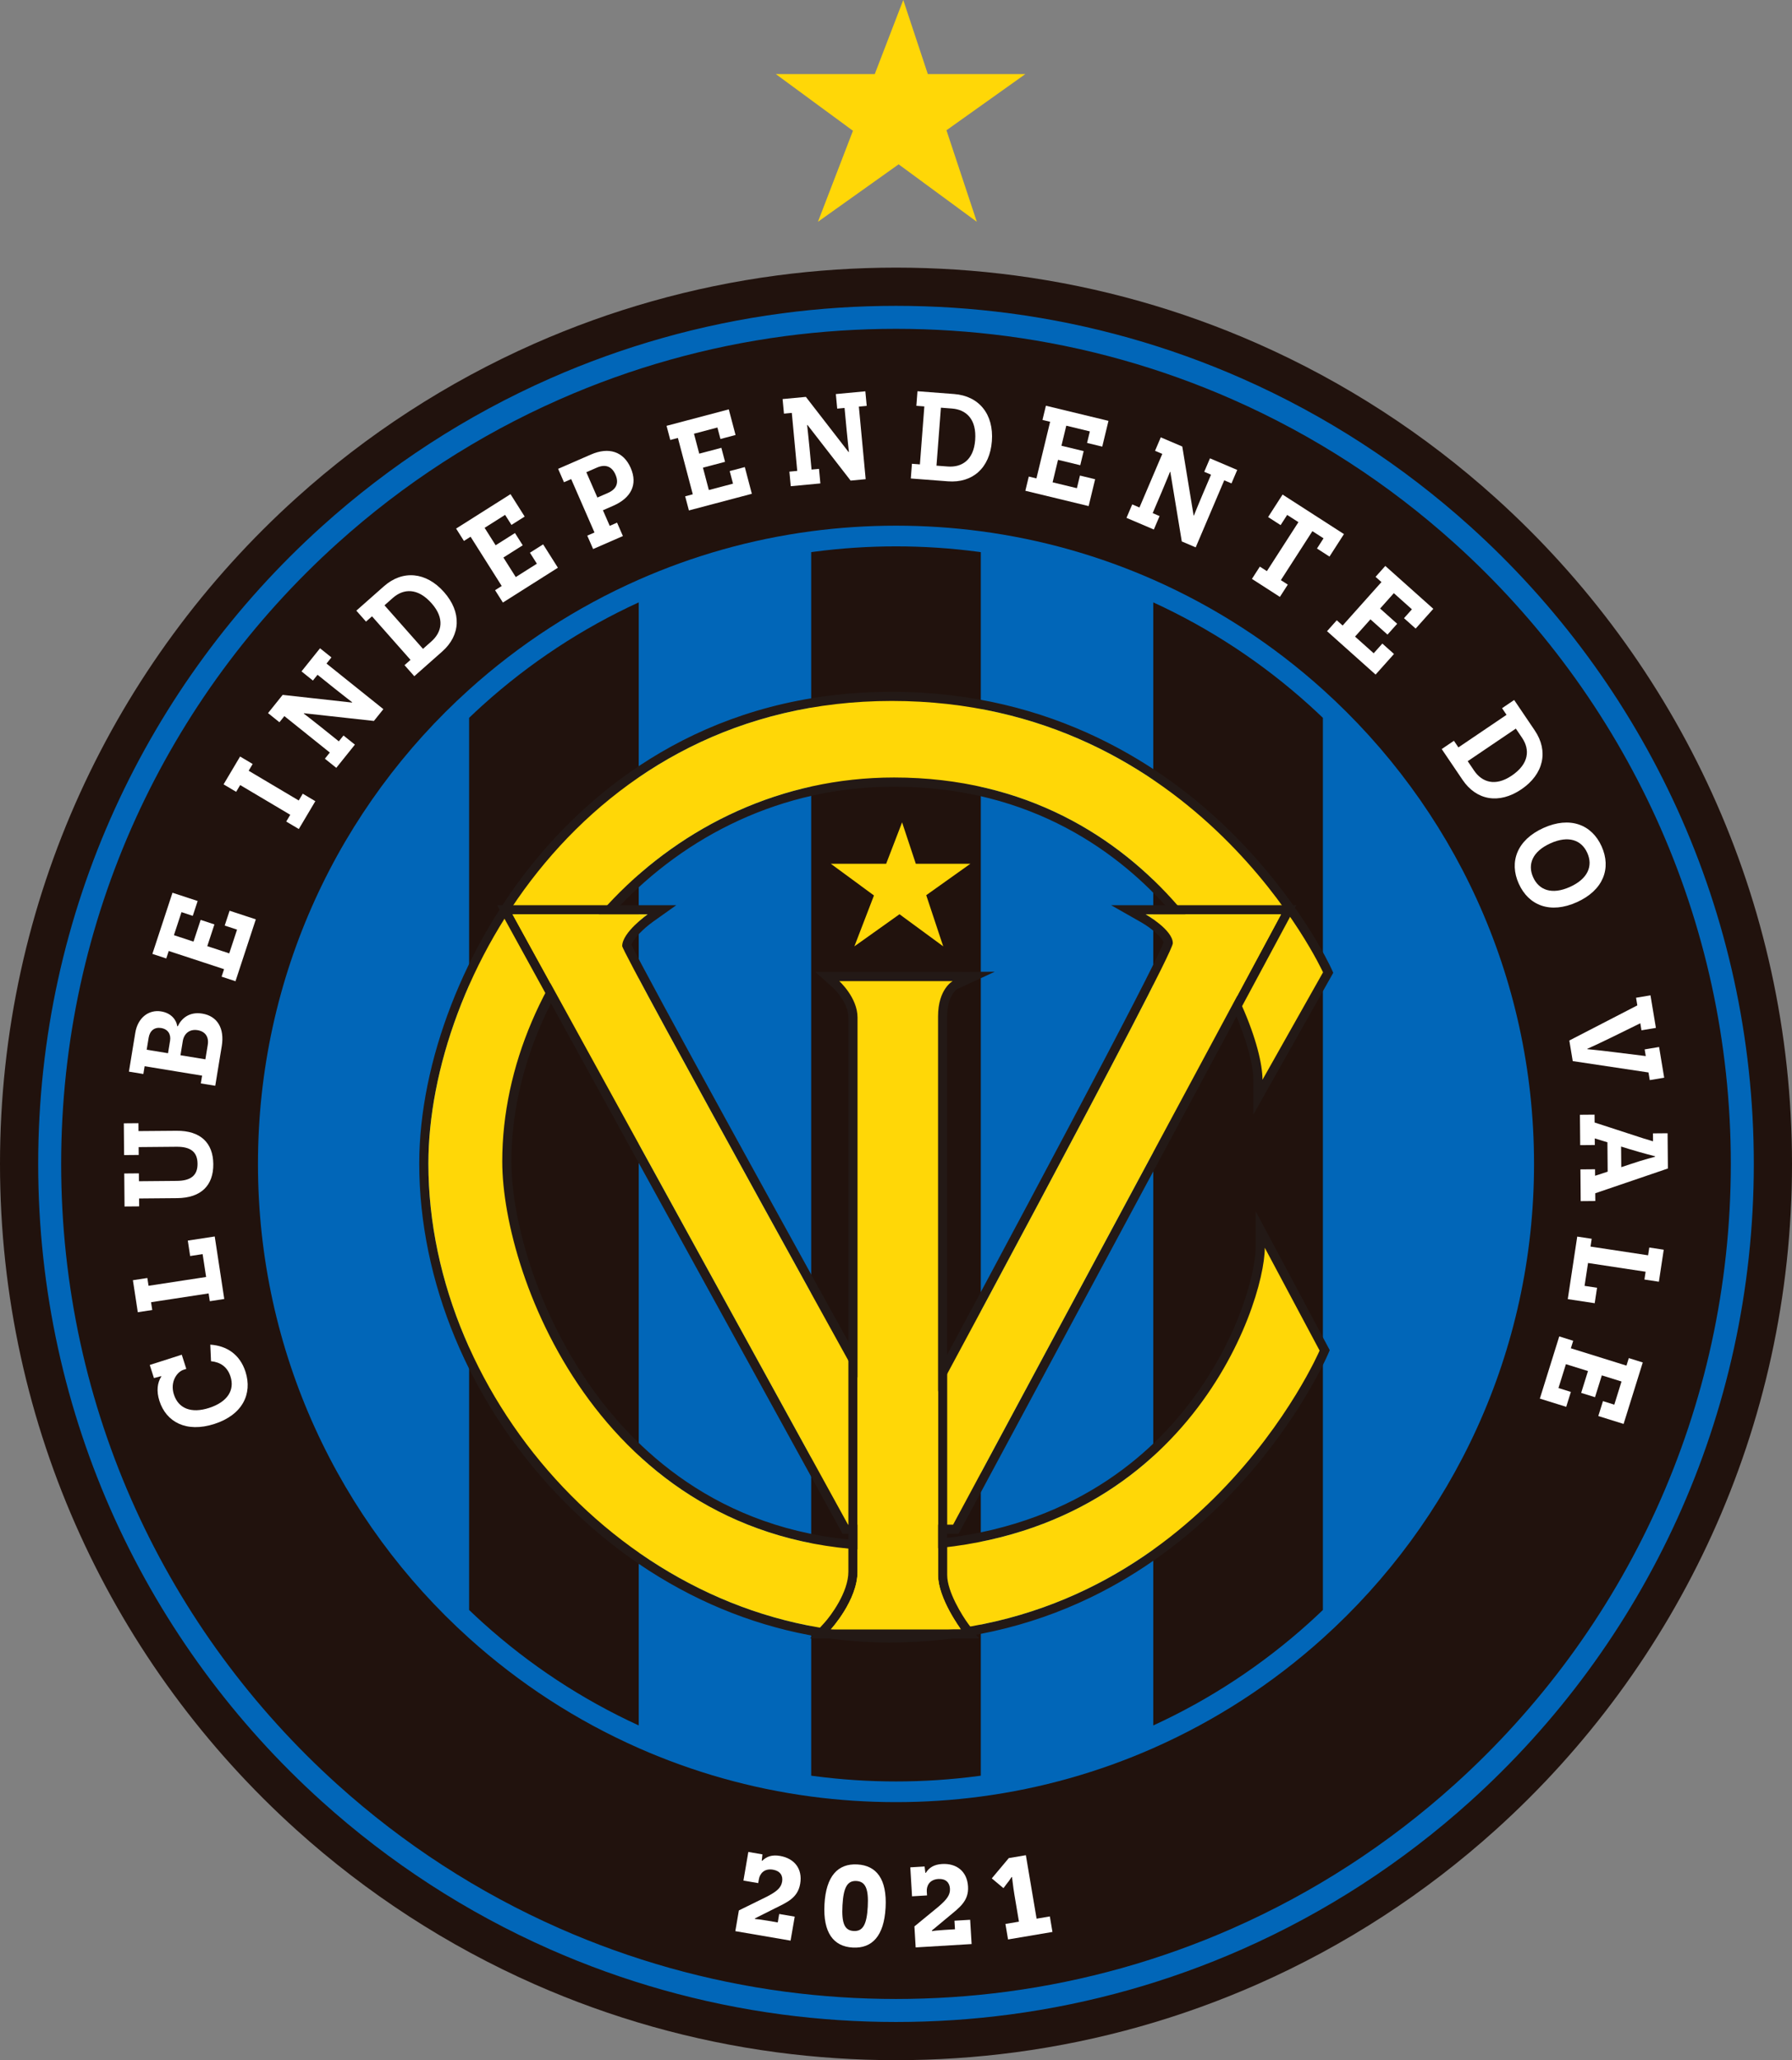
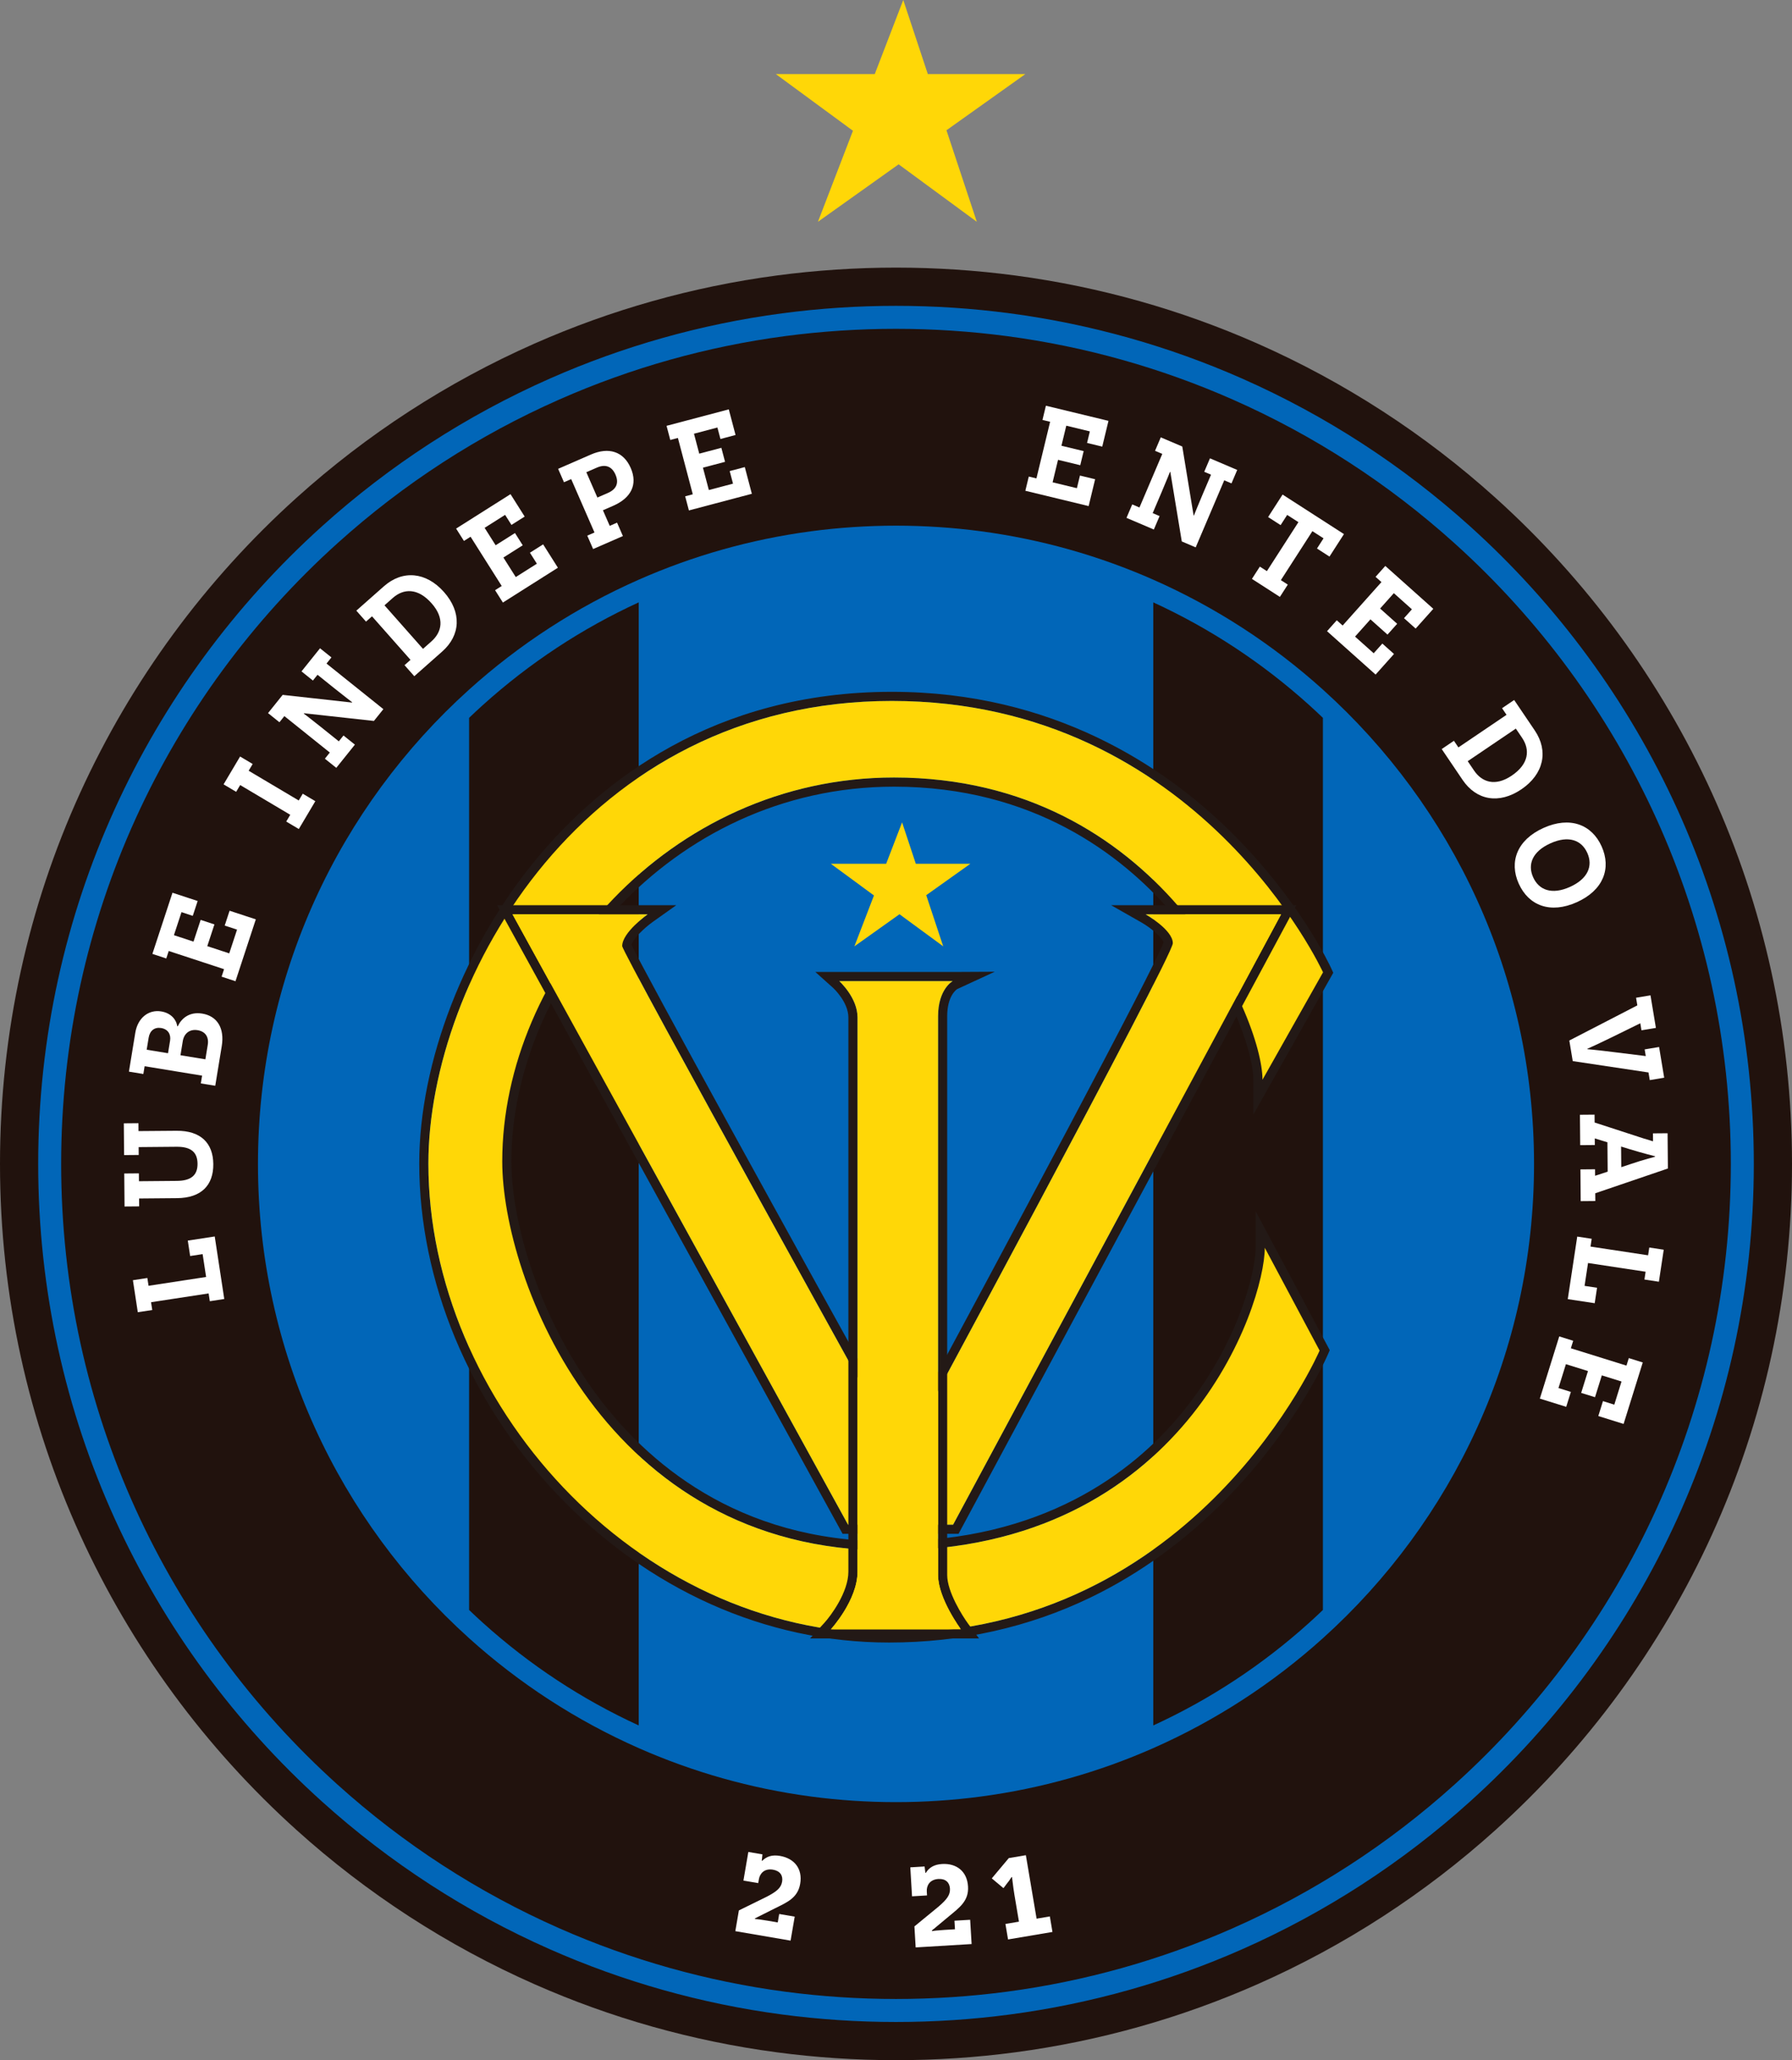
<svg xmlns="http://www.w3.org/2000/svg" version="1.1" id="Camada_2" x="0px" y="0px" viewBox="0 0 1560.14 1793.08" style="enable-background:new 0 0 1560.14 1793.08;" xml:space="preserve">
  <rect x="0" y="0" width="1560.14" height="1793.08" fill="#808080" stroke="none" />
  <style type="text/css">
	.st0{fill:#21120D;}
	.st1{fill:#0166B8;}
	.st2{fill:#FFFFFF;}
	.st3{fill:#231916;}
	.st4{fill:#FFD707;}
</style>
  <g>
    <g>
      <path class="st0" d="M1560.14,1013c0,230.11-99.65,436.97-258.14,579.73c-61.14,55.11-131.07,100.66-207.39,134.32    c-65.99,29.11-136.78,49.35-210.84,59.19c-33.93,4.49-68.53,6.82-103.69,6.82c-35.16,0-69.77-2.33-103.69-6.82    c-74.06-9.84-144.86-30.08-210.84-59.19c-76.32-33.66-146.25-79.22-207.39-134.32C99.65,1449.97,0,1243.12,0,1013    s99.65-436.97,258.14-579.73c61.14-55.11,131.07-100.66,207.39-134.32c65.99-29.11,136.78-49.35,210.84-59.19    c33.93-4.49,68.53-6.83,103.69-6.83c35.16,0,69.77,2.33,103.69,6.83c74.06,9.84,144.86,30.08,210.84,59.19    c76.32,33.66,146.25,79.22,207.39,134.32C1460.49,576.04,1560.14,782.89,1560.14,1013z" />
      <g>
        <path class="st1" d="M780.07,286.19c32.27,0,64.78,2.14,96.64,6.36c67.83,9.02,133.92,27.57,196.42,55.14     c70.64,31.15,135.65,73.26,193.23,125.16c36.91,33.24,70.52,70.38,99.89,110.38c29.62,40.32,55.1,83.79,75.76,129.19     c21.03,46.24,37.2,94.83,48.06,144.42c11.16,50.96,16.81,103.5,16.81,156.16c0,52.66-5.66,105.2-16.81,156.16     c-10.86,49.6-27.03,98.19-48.06,144.42c-20.65,45.4-46.14,88.87-75.76,129.19c-29.38,40-62.99,77.14-99.9,110.38     c-57.58,51.89-122.59,94-193.23,125.16c-62.5,27.57-128.59,46.13-196.41,55.14c-31.87,4.22-64.38,6.36-96.65,6.36     c-32.26,0-64.78-2.14-96.64-6.36c-67.83-9.02-133.92-27.57-196.42-55.14c-70.64-31.15-135.65-73.26-193.23-125.16     c-36.91-33.24-70.51-70.38-99.9-110.38c-29.62-40.32-55.1-83.79-75.76-129.19c-21.03-46.23-37.2-94.83-48.06-144.42     c-11.16-50.96-16.81-103.5-16.81-156.16c0-52.66,5.66-105.2,16.81-156.16c10.86-49.6,27.03-98.19,48.06-144.42     c20.65-45.4,46.14-88.87,75.76-129.19c29.38-40,62.99-77.14,99.9-110.39c57.58-51.89,122.59-94,193.23-125.16     c62.5-27.57,128.59-46.13,196.41-55.14C715.29,288.33,747.81,286.19,780.07,286.19 M780.07,266.19     c-33.67,0-66.79,2.23-99.27,6.53c-70.91,9.42-138.68,28.8-201.86,56.67c-73.07,32.23-140.01,75.84-198.55,128.6     C128.66,594.66,33.25,792.7,33.25,1013.01c0,220.3,95.4,418.34,247.14,555.02c58.54,52.76,125.48,96.37,198.55,128.6     c63.18,27.87,130.95,47.24,201.86,56.67c32.48,4.3,65.61,6.53,99.27,6.53c33.67,0,66.79-2.23,99.27-6.53     c70.91-9.42,138.68-28.8,201.86-56.67c73.07-32.23,140.01-75.84,198.55-128.6c151.74-136.68,247.14-334.72,247.14-555.02     c0-220.3-95.4-418.34-247.14-555.02c-58.54-52.76-125.48-96.37-198.55-128.6c-63.18-27.87-130.95-47.24-201.86-56.67     C846.86,268.42,813.74,266.19,780.07,266.19L780.07,266.19z" />
      </g>
      <g>
        <path class="st1" d="M1335.55,1013c0,163.86-70.96,311.16-183.82,412.82c-43.54,39.24-93.33,71.68-147.68,95.65     c-46.99,20.73-97.4,35.14-150.14,42.15c-24.16,3.2-48.8,4.86-73.84,4.86s-49.68-1.66-73.84-4.86     c-52.74-7.01-103.15-21.42-150.14-42.15c-54.35-23.97-104.14-56.41-147.68-95.65C295.55,1324.16,224.59,1176.86,224.59,1013     c0-163.86,70.96-311.16,183.82-412.82c43.54-39.24,93.33-71.68,147.68-95.65c46.99-20.73,97.4-35.14,150.14-42.15     c24.16-3.2,48.8-4.86,73.84-4.86s49.68,1.66,73.84,4.86c52.74,7.01,103.15,21.42,150.14,42.15     c54.35,23.97,104.14,56.41,147.68,95.65C1264.59,701.84,1335.55,849.14,1335.55,1013z" />
      </g>
      <g>
-         <path class="st2" d="M183.09,1170.31c13.89,0.92,25.68,8.11,30.66,23.65c6.14,19.17-2.61,37.51-27.16,45.38     c-24.46,7.84-41.93-1.76-47.8-20.1c-2.76-8.6-1.78-15.88,1.66-21.21l-0.1-0.31l-6.32,1.68l-3.65-11.4l27.87-8.93l3.95,12.33     l-2.38,0.76c-5.7,1.83-11.96,10.46-8.41,21.55c3.92,12.23,15.15,16.63,30.49,11.71c16.48-5.28,22.48-15.77,18.8-27.28     c-2.76-8.6-8.83-12.59-16.98-13.41L183.09,1170.31z" />
        <path class="st2" d="M195.25,1130.58l-12.58,1.92l-1.04-6.78l-50.12,7.66l1.04,6.78l-12.58,1.92l-4.26-27.86l12.58-1.92     l1.04,6.78l50.12-7.66l-3.04-19.9l-10.86,1.66l-2.05-13.44l23.45-3.58L195.25,1130.58z" />
        <path class="st2" d="M153.67,984.17c21-0.18,31.87,10.6,32.03,28.99c0.16,18.5-10.52,29.47-31.52,29.65l-33.08,0.29l0.06,6.86     l-12.73,0.11l-0.25-28.73l12.73-0.11l0.06,6.85l32.97-0.29c12.19-0.11,18.13-4.73,18.04-14.96c-0.09-10.34-6.11-14.85-18.3-14.75     l-32.97,0.29l0.06,6.85l-12.73,0.11l-0.24-27.64l12.73-0.11l0.06,6.86L153.67,984.17z" />
        <path class="st2" d="M154.75,893.24c3.08-6.66,9.94-12.93,21.33-11.06c13.21,2.16,19.5,12.89,16.99,28.25L187.4,945l-12.56-2.06     l1.11-6.76l-50.04-8.19l-1.11,6.76l-12.56-2.06l5.54-33.82c2.11-12.89,11.5-20.39,22.56-18.58c8.7,1.42,13.24,7.35,13.99,12.87     L154.75,893.24z M148.06,905.82c0.91-5.58-1.76-10.1-7.78-11.09c-5.69-0.93-9.85,2.25-10.87,8.47l-1.71,10.42l18.58,3.04     L148.06,905.82z M180.87,909.42c1.12-6.87-2.05-11.69-8.82-12.8c-7.09-1.16-11.85,3.02-12.91,9.46l-2.02,12.35l21.69,3.55     L180.87,909.42z" />
        <path class="st2" d="M205.02,854.01l-12.09-3.98l2.14-6.51l-48.17-15.83l-2.14,6.51l-12.09-3.98l17.5-53.23l21.91,7.2     l-4.25,12.92l-9.82-3.23l-6.59,20.05l17.05,5.61l6.22-18.92l11.99,3.94l-6.22,18.92l19.12,6.29l6.8-20.67l-10.75-3.53l4.25-12.92     l22.84,7.51L205.02,854.01z" />
        <path class="st2" d="M263.58,690.81l10.95,6.5l-14.38,24.23l-10.95-6.5l3.5-5.89l-43.6-25.88l-3.5,5.89l-10.95-6.5l14.38-24.23     l10.95,6.5l-3.5,5.89l43.6,25.88L263.58,690.81z" />
        <path class="st2" d="M333.77,617.2l-8.24,10.27l-60.88-6.7l-0.2,0.25c0.08,0.07,7.61,5.82,15.5,12.15l15.02,12.05l4.08-5.09     l9.93,7.96l-16.2,20.2l-9.93-7.96l4.29-5.35l-39.56-31.72l-4.29,5.35l-9.93-7.96l12.73-15.87l60.33,6.68l0.2-0.25     c-0.08-0.07-7.95-6.09-14.99-11.74l-15.19-12.18l-4.02,5.01l-9.93-7.96l16.13-20.12l9.93,7.96l-4.29,5.35L333.77,617.2z" />
        <path class="st2" d="M334.2,510.3c16.3-14.42,36.77-12.62,52.34,4.98s14.5,37.58-1.56,51.78l-24.29,21.48l-8.51-9.62l5.22-4.61     l-33.52-37.9l-5.22,4.61l-8.43-9.54L334.2,510.3z M375.59,558.24c9.21-8.15,11.71-20.09,0.18-33.13     c-12.11-13.69-24.49-12.91-33.78-4.69l-7.25,6.42l33.52,37.9L375.59,558.24z" />
        <path class="st2" d="M437.83,524.43l-6.81-10.76l5.79-3.66l-27.11-42.86l-5.79,3.66l-6.81-10.76l47.36-29.96l12.33,19.5     l-11.5,7.27l-5.53-8.74l-17.84,11.28l9.6,15.17l16.83-10.64l6.75,10.67l-16.83,10.64l10.76,17.01l18.39-11.63l-6.05-9.56     l11.5-7.27l12.85,20.32L437.83,524.43z" />
        <path class="st2" d="M514.45,395.61c15.46-6.75,28.36-2.76,34.67,11.7c6.31,14.46,0.24,26.13-15.22,32.88l-8.98,3.92l5.92,13.56     l6.38-2.79l5.09,11.67l-25.93,11.31l-5.09-11.67l6.28-2.74l-20.28-46.47l-6.28,2.74l-5.09-11.67L514.45,395.61z M529.27,429.03     c7.58-3.31,9.67-8.85,6.58-15.93c-3.13-7.18-8.72-9.37-16.2-6.11l-9.18,4l9.62,22.04L529.27,429.03z" />
        <path class="st2" d="M599.77,444.26l-3.25-12.31l6.63-1.75l-12.96-49.02l-6.63,1.75l-3.25-12.31l54.18-14.32l5.89,22.3     l-13.15,3.48l-2.64-9.99l-20.41,5.39l4.59,17.36l19.25-5.09l3.22,12.2l-19.25,5.09l5.14,19.46l21.04-5.56l-2.89-10.94l13.15-3.48     l6.14,23.25L599.77,444.26z" />
-         <path class="st2" d="M753.67,417.05l-13.11,1.23l-37.54-48.4l-0.33,0.03c0.01,0.11,1.11,9.51,2.05,19.59l1.8,19.18l6.5-0.61     l1.19,12.68l-25.78,2.42l-1.19-12.68l6.83-0.64l-4.73-50.48l-6.83,0.64l-1.19-12.68l20.26-1.9l37.17,47.99l0.32-0.03     c-0.01-0.11-1.15-9.95-1.99-18.94l-1.82-19.39l-6.39,0.6l-1.19-12.68l25.68-2.4l1.19,12.68l-6.83,0.64L753.67,417.05z" />
-         <path class="st2" d="M830.67,342.94c21.7,1.66,34.66,17.6,32.87,41.04c-1.79,23.43-16.88,36.58-38.25,34.94l-32.33-2.47     l0.98-12.8l6.94,0.53l3.86-50.45l-6.94-0.53l0.97-12.69L830.67,342.94z M825.08,406.02c12.26,0.94,22.58-5.58,23.91-22.94     c1.39-18.23-7.79-26.57-20.16-27.51l-9.66-0.74l-3.86,50.45L825.08,406.02z" />
        <path class="st2" d="M892.68,427.14l2.99-12.37l6.66,1.61l11.92-49.28l-6.66-1.61l2.99-12.37l54.47,13.17l-5.42,22.42l-13.22-3.2     l2.43-10.05l-20.52-4.96l-4.22,17.45l19.35,4.68l-2.97,12.27l-19.35-4.68l-4.73,19.57l21.15,5.11l2.66-11l13.22,3.2l-5.65,23.37     L892.68,427.14z" />
        <path class="st2" d="M1040.99,476.4l-12.11-5.16l-9.97-60.43l-0.3-0.13c-0.04,0.1-3.55,8.89-7.52,18.2l-7.55,17.72l6.01,2.56     l-4.99,11.71l-23.82-10.15l4.99-11.71l6.31,2.69l19.87-46.65l-6.31-2.69l4.99-11.71l18.72,7.98l9.84,59.9l0.3,0.13     c0.04-0.1,3.72-9.29,7.26-17.6l7.63-17.92l-5.91-2.52l4.99-11.71l23.72,10.11l-4.99,11.71l-6.31-2.69L1040.99,476.4z" />
        <path class="st2" d="M1146.58,477.4l5.71-8.87l-9.7-6.24l-27.45,42.63l6.04,3.89l-6.89,10.7l-24.34-15.67l6.89-10.7l6.13,3.95     l27.45-42.63l-9.79-6.3l-5.71,8.87l-10.89-7.01l12.6-19.58l53.43,34.4l-12.6,19.58L1146.58,477.4z" />
        <path class="st2" d="M1155.33,549.35l8.48-9.49l5.11,4.57l33.78-37.81l-5.11-4.57l8.48-9.49l41.79,37.33l-15.37,17.2l-10.14-9.06     l6.89-7.71l-15.74-14.06l-11.96,13.39l14.85,13.26l-8.41,9.41l-14.85-13.26l-13.41,15.01l16.23,14.5l7.54-8.44l10.14,9.06     l-16.02,17.93L1155.33,549.35z" />
        <path class="st2" d="M1336.18,635.74c12.2,18.02,7.78,38.09-11.68,51.26c-19.46,13.17-39.13,9.54-51.15-8.21l-18.17-26.85     l10.63-7.2l3.9,5.77l41.9-28.36l-3.9-5.77l10.54-7.14L1336.18,635.74z M1283.31,670.61c6.89,10.18,18.42,14.2,32.83,4.45     c15.14-10.25,15.96-22.62,9-32.9l-5.43-8.02l-41.9,28.36L1283.31,670.61z" />
        <path class="st2" d="M1394.37,736.6c8.63,19.15,1.57,38.2-21.54,48.61c-23.02,10.37-41.96,3.03-50.58-16.12     c-8.54-18.95-1.53-38.1,21.49-48.47C1366.75,710.25,1385.79,717.55,1394.37,736.6z M1334.79,763.56     c5.05,11.21,16.37,15.42,32.05,8.36c15.77-7.11,20.13-18.38,15.08-29.59c-5.09-11.31-16.47-15.37-32.05-8.36     C1334.19,741.03,1329.7,752.25,1334.79,763.56z" />
        <path class="st2" d="M1369.25,923.53l-2.98-17.92l59.22-30.58l-1.11-6.65l12.56-2.09l4.71,28.34l-12.56,2.09l-1.02-6.12     l-25.49,12.51c-14.38,7.02-20.57,9.6-20.66,9.72l0.05,0.32c0.13,0.09,6.92,0.5,22.7,2.51l28.15,3.48l-0.96-5.8l12.56-2.09     l4.44,26.73l-12.56,2.09l-1.11-6.65L1369.25,923.53z" />
        <path class="st2" d="M1399.66,1019.76l-0.22-25.57l-11.02-3.39l0.05,5.77l-12.73,0.11l-0.23-26.44l12.73-0.11l0.06,6.85     l42.67,13.88c3.06,0.95,6.98,2.01,7.96,2.43l0.22-0.22c-0.01-0.98-0.02-2.29-0.03-3.48l-0.03-3.16l12.73-0.11l0.27,30.68     l-63.25,21.55l0.06,6.75l-12.73,0.11l-0.24-27.64l12.73-0.11l0.05,5.66L1399.66,1019.76z M1418.87,1013.39     c12.91-4.36,21.71-6.5,22.03-6.61l0-0.44c-0.33-0.11-9.16-2.21-22.36-6.23l-7.2-2.22l0.16,17.95L1418.87,1013.39z" />
        <path class="st2" d="M1373.16,1076.26l12.59,1.91l-1.03,6.78l50.13,7.6l1.03-6.78l12.59,1.91l-4.22,27.86l-12.59-1.91l1.03-6.78     l-50.13-7.6l-3.02,19.9l10.87,1.65l-2.04,13.45l-23.45-3.56L1373.16,1076.26z" />
        <path class="st2" d="M1357.5,1163.14l12.15,3.79l-2.04,6.54l48.41,15.09l2.04-6.54l12.15,3.79l-16.68,53.5l-22.02-6.86     l4.05-12.99l9.87,3.08l6.28-20.15l-17.14-5.34l-5.93,19.01l-12.05-3.76l5.93-19.01l-19.22-5.99l-6.48,20.78l10.8,3.37     l-4.05,12.98l-22.96-7.16L1357.5,1163.14z" />
      </g>
      <g>
        <path class="st2" d="M688.29,1689.02l-48.1-8.25l3.09-18.04l24.56-12.08c8.33-4.38,12.15-7.52,13.08-12.92     c0.9-5.28-1.68-9.38-7.93-10.46c-7.73-1.33-11.48,3.59-12.28,8.25l-0.59,3.44l-12.88-2.21l4.27-24.91l12.27,2.1l-0.58,5.58     l0.37,0.06c3.8-3.77,8.52-5.49,15.51-4.29c12.39,2.13,19.82,11.1,17.57,24.24c-2.15,12.52-11.62,16.2-22.12,21.47l-17.27,8.66     l0.04,0.51c1.13,0.07,4.97,0.47,10.86,1.48l8.96,1.54l1.26-7.36l13.5,2.31L688.29,1689.02z" />
-         <path class="st2" d="M771.01,1660.32c-1.35,24.74-11.79,35.64-28.57,34.73c-16.78-0.91-25.98-12.88-24.64-37.62     s11.79-35.64,28.57-34.73C763.16,1623.61,772.36,1635.58,771.01,1660.32z M733.47,1658.28c-0.85,15.66,1.8,21.92,9.76,22.35     s11.4-5.49,12.25-21.15c0.84-15.42-1.92-21.92-9.88-22.36S734.31,1642.86,733.47,1658.28z" />
        <path class="st2" d="M845.9,1692l-48.71,2.92l-1.09-18.27l21.16-17.36c7.11-6.16,10.12-10.08,9.79-15.55     c-0.32-5.34-3.77-8.75-10.1-8.37c-7.83,0.47-10.36,6.11-10.08,10.83l0.21,3.48l-13.05,0.78l-1.51-25.23l12.43-0.74l0.71,5.57     l0.37-0.02c2.85-4.54,7.05-7.28,14.13-7.71c12.55-0.75,21.83,6.3,22.62,19.6c0.76,12.67-7.63,18.42-16.65,25.94l-14.85,12.36     l0.15,0.49c1.11-0.19,4.95-0.67,10.91-1.03l9.07-0.54l-0.45-7.46l13.67-0.82L845.9,1692z" />
        <path class="st2" d="M877.62,1688l-2.28-13.5l11.78-1.99l-3.96-23.45c-1.27-7.49-1.98-15.45-2.1-15.43l-0.37,0.06     c-0.12,0.02-1.98,3.24-3.47,4.88l-3.61,4.78l-10.15-8.51l14.82-17.66l14.85-2.51l9.34,55.24l11.54-1.95l2.28,13.5L877.62,1688z" />
      </g>
      <g>
        <g>
          <path class="st0" d="M556.09,524.27v977.46c-49.43-22.67-95.03-52.68-135.63-89.28c-4.07-3.67-8.09-7.4-12.05-11.21V624.77      c3.96-3.81,7.98-7.54,12.05-11.21C461.06,576.97,506.66,546.96,556.09,524.27z" />
-           <path class="st0" d="M853.91,480.56v1064.89c-0.79,0.12-1.57,0.23-2.36,0.33c-23.57,3.12-47.62,4.7-71.48,4.7      s-47.91-1.58-71.47-4.7c-0.79-0.11-1.58-0.21-2.37-0.33V480.56c0.79-0.12,1.57-0.23,2.36-0.33c23.57-3.12,47.62-4.71,71.48-4.71      s47.91,1.59,71.47,4.71C852.33,480.33,853.12,480.44,853.91,480.56z" />
          <path class="st0" d="M1151.73,624.77v776.47c-3.96,3.81-7.98,7.54-12.05,11.21c-40.6,36.59-86.2,66.6-135.63,89.29V524.27      c49.43,22.68,95.03,52.69,135.63,89.29C1143.75,617.23,1147.77,620.96,1151.73,624.77z" />
        </g>
      </g>
    </g>
    <g>
      <path class="st3" d="M776.41,610.07c267.53,0,375.44,236.2,375.44,236.2l-52.71,93.49c0-54.21-90.5-263.06-320.74-263.06    c-196.42,0-341.13,169.57-341.13,334.17c0,101.94,89.39,338.64,336.68,338.64c256.57,0,327.18-213.83,327.18-263.55l47.74,89.51    c0,0-105.83,246.15-374.92,246.15c-221.97,0-400.99-202.94-400.99-408.92C372.96,852.25,508.88,610.07,776.41,610.07     M776.41,602.12c-155.14,0-253.2,78.3-308.15,143.99C404.57,822.25,365,924.4,365,1012.7c0,102.43,43.53,207.1,119.44,287.18    c79.29,83.64,182.1,129.7,289.51,129.7c62.59,0,121.66-13.2,175.57-39.25c43.09-20.82,82.96-49.83,118.49-86.22    c60.43-61.88,87.06-122.92,88.17-125.49l1.51-3.51l-1.8-3.38l-47.74-89.51l-14.98-28.08v31.83c0,21.76-16.02,85.91-65.54,145.33    c-41.91,50.3-119.95,110.27-253.69,110.27c-132.23,0-211.48-69.54-254.68-127.87c-51.15-69.07-74.04-151.63-74.04-202.81    c0-154.29,136.83-326.21,333.17-326.21c120.82,0,197.59,58.99,240.71,108.47c49.17,56.42,72.07,120.85,72.07,146.63v30.31    l14.89-26.4l52.71-93.49l1.99-3.53l-1.68-3.69c-1.13-2.47-28.29-61.08-89.07-120.49C1013.84,667.58,917.29,602.12,776.41,602.12    L776.41,602.12z" />
      <path class="st4" d="M773.95,1421.62c269.09,0,374.92-246.15,374.92-246.15l-47.74-89.51c0,49.73-70.61,263.55-327.18,263.55    c-247.29,0-336.68-236.7-336.68-338.64c0-164.6,144.71-334.17,341.13-334.17c230.24,0,320.74,208.84,320.74,263.06l52.71-93.49    c0,0-107.91-236.2-375.44-236.2c-267.53,0-403.45,242.17-403.45,402.63C372.96,1218.68,551.98,1421.62,773.95,1421.62z" />
      <path class="st3" d="M1115.3,795.81l-285.52,531.17h-91.5L446.23,795.81h117.6c0,0-22.13,15.66-22.13,27.6    c0,5.97,243.66,445.22,243.66,445.22s235.71-436.03,235.71-447.71c0-11.69-23.62-25.11-23.62-25.11H1115.3 M1128.61,787.85h-13.31    H997.45h-30.1l26.17,14.87c9.51,5.43,18.53,13.62,19.51,17.55c-7.63,21.6-137.15,264.05-227.76,431.79    c-92.75-167.28-225.11-407.33-235.46-429.75c1.29-4.96,10.39-14.17,18.62-20.02l20.33-14.44l-24.94,0h-117.6h-13.46l6.48,11.79    l292.06,531.17l2.27,4.12h4.7h91.5h4.76l2.25-4.19l285.52-531.17L1128.61,787.85L1128.61,787.85z" />
      <path class="st4" d="M738.29,1326.98h91.5l285.52-531.17H997.45c0,0,23.62,13.43,23.62,25.11c0,11.69-235.71,447.71-235.71,447.71    S541.7,829.37,541.7,823.4c0-11.93,22.13-27.6,22.13-27.6h-117.6L738.29,1326.98z" />
      <path class="st3" d="M829.45,853.9c0,0-12.76,6.8-12.76,30.67c0,10.44,0,465.95,0,486.33c0,20.39,19.89,47.18,19.89,47.18H723.36    c0,0,23.22-25.3,23.22-50.16c0-24.86,0-464.95,0-482.35c0-17.4-15.91-31.66-15.91-31.66h54.7H829.45 M866.06,845.75l-36.61,0.2    h-44.09h-54.7h-20.81l15.5,13.88c0.11,0.1,13.26,12.19,13.26,25.73v482.35c0,17.86-15.25,38.38-21.13,44.78l-12.24,13.34h18.1    h113.23h15.82l-9.43-12.7c-5.09-6.88-18.32-27.92-18.32-42.43V884.57c0-17.35,7.61-23,8.64-23.69L866.06,845.75L866.06,845.75z" />
      <path class="st4" d="M816.69,1370.9c0-20.39,0-475.89,0-486.33c0-23.87,12.76-30.67,12.76-30.67h-44.09h-54.7    c0,0,15.91,14.26,15.91,31.66c0,17.41,0,457.49,0,482.35c0,24.87-23.22,50.16-23.22,50.16h113.23    C836.58,1418.08,816.69,1391.29,816.69,1370.9z" />
      <polygon class="st4" points="806.39,779.13 844.79,751.8 797.33,751.8 785.37,715.74 771.49,751.8 723.36,751.8 760.88,779.37     743.84,823.65 783.12,795.7 821.17,823.65   " />
    </g>
    <polygon class="st4" points="824,113.38 892.68,64.49 807.78,64.49 786.39,0 761.57,64.49 675.46,64.49 742.59,113.81    712.11,193.03 782.36,143.02 850.43,193.03  " />
  </g>
</svg>